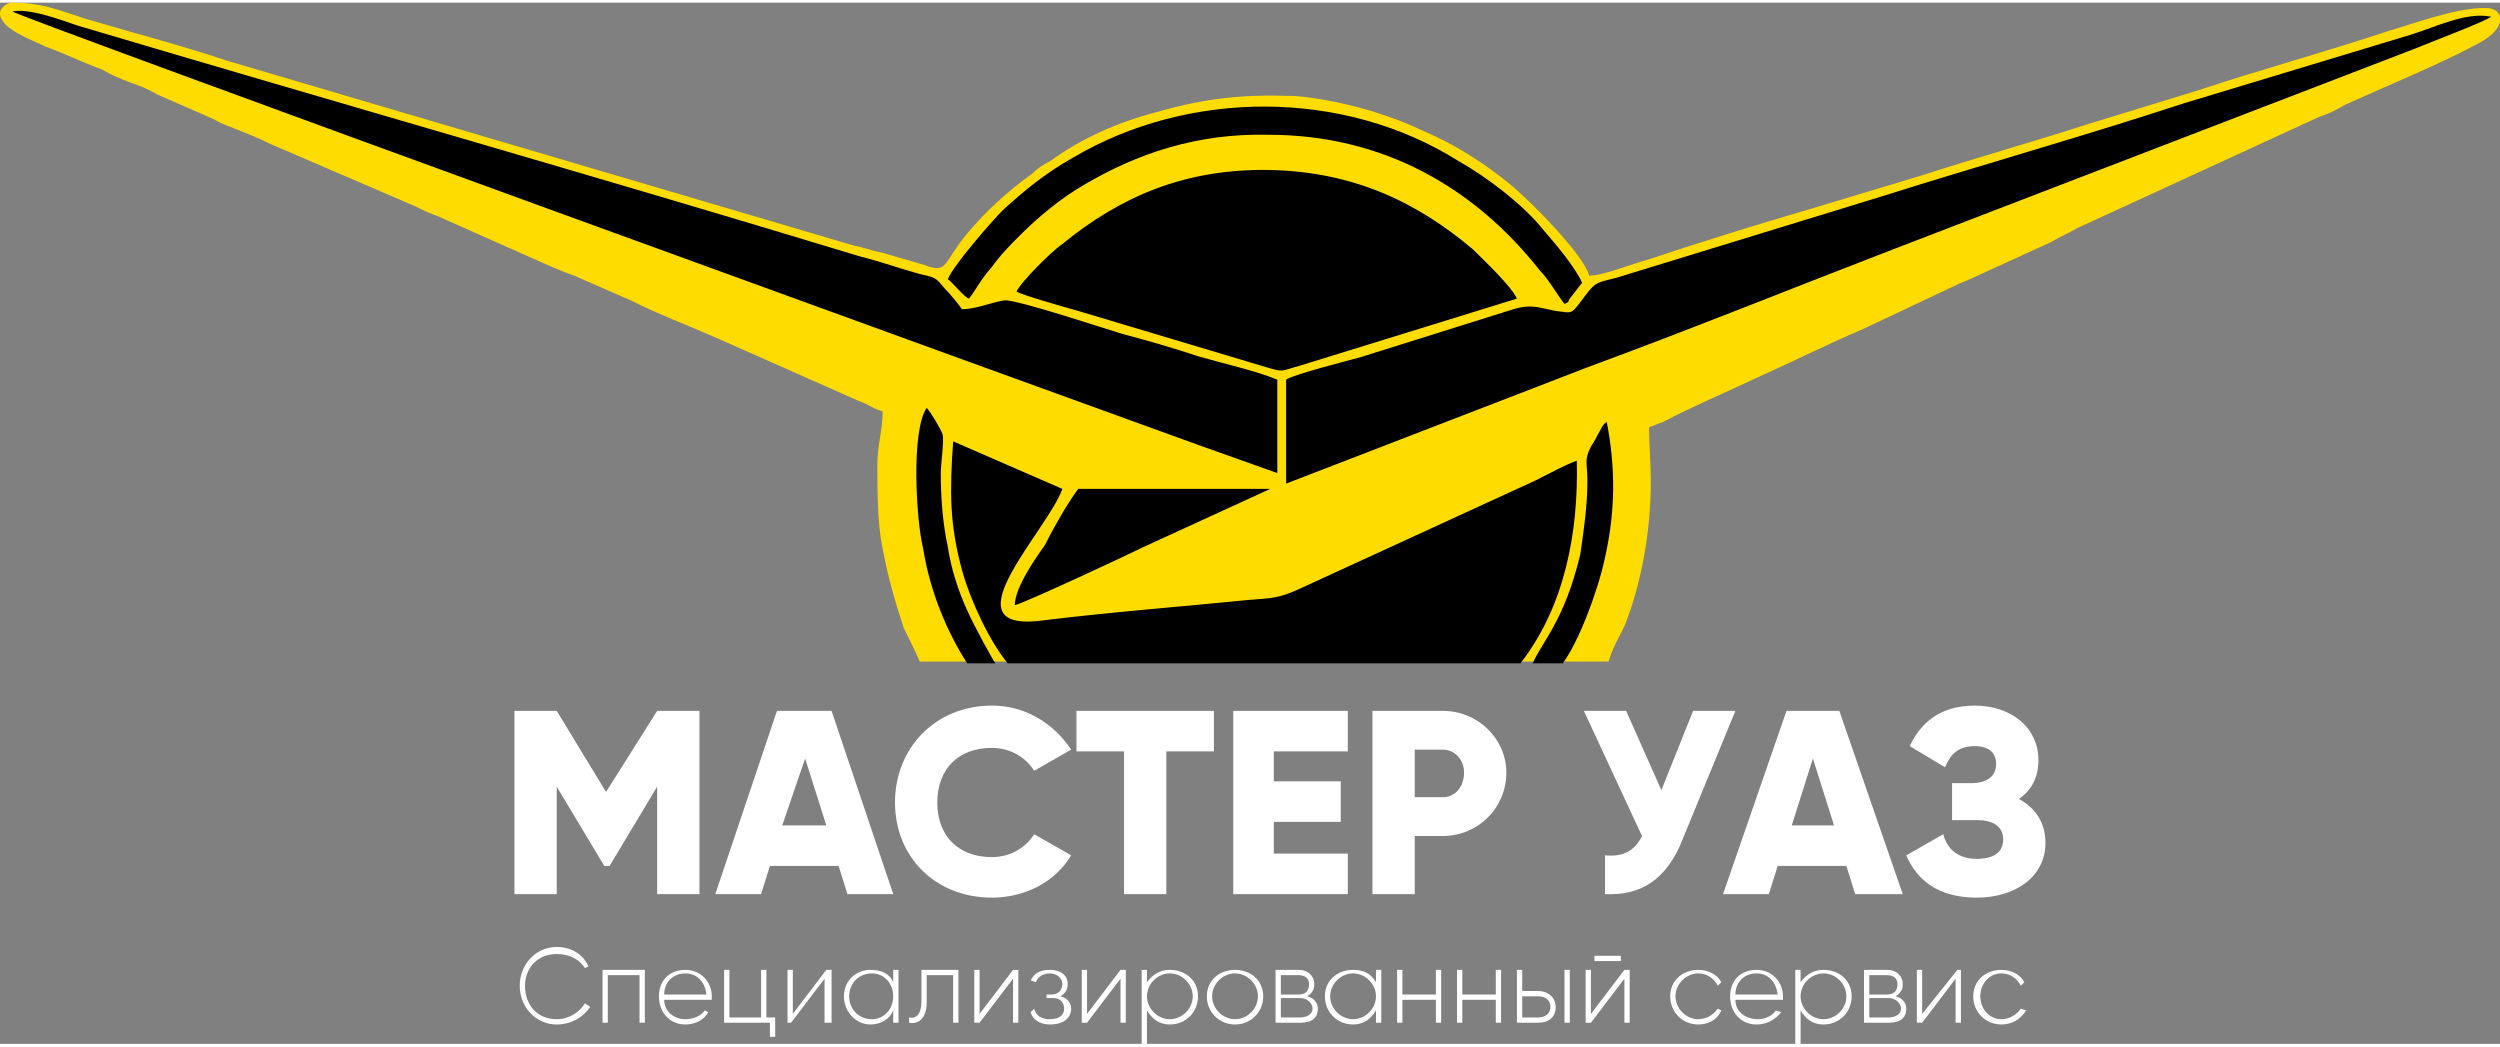
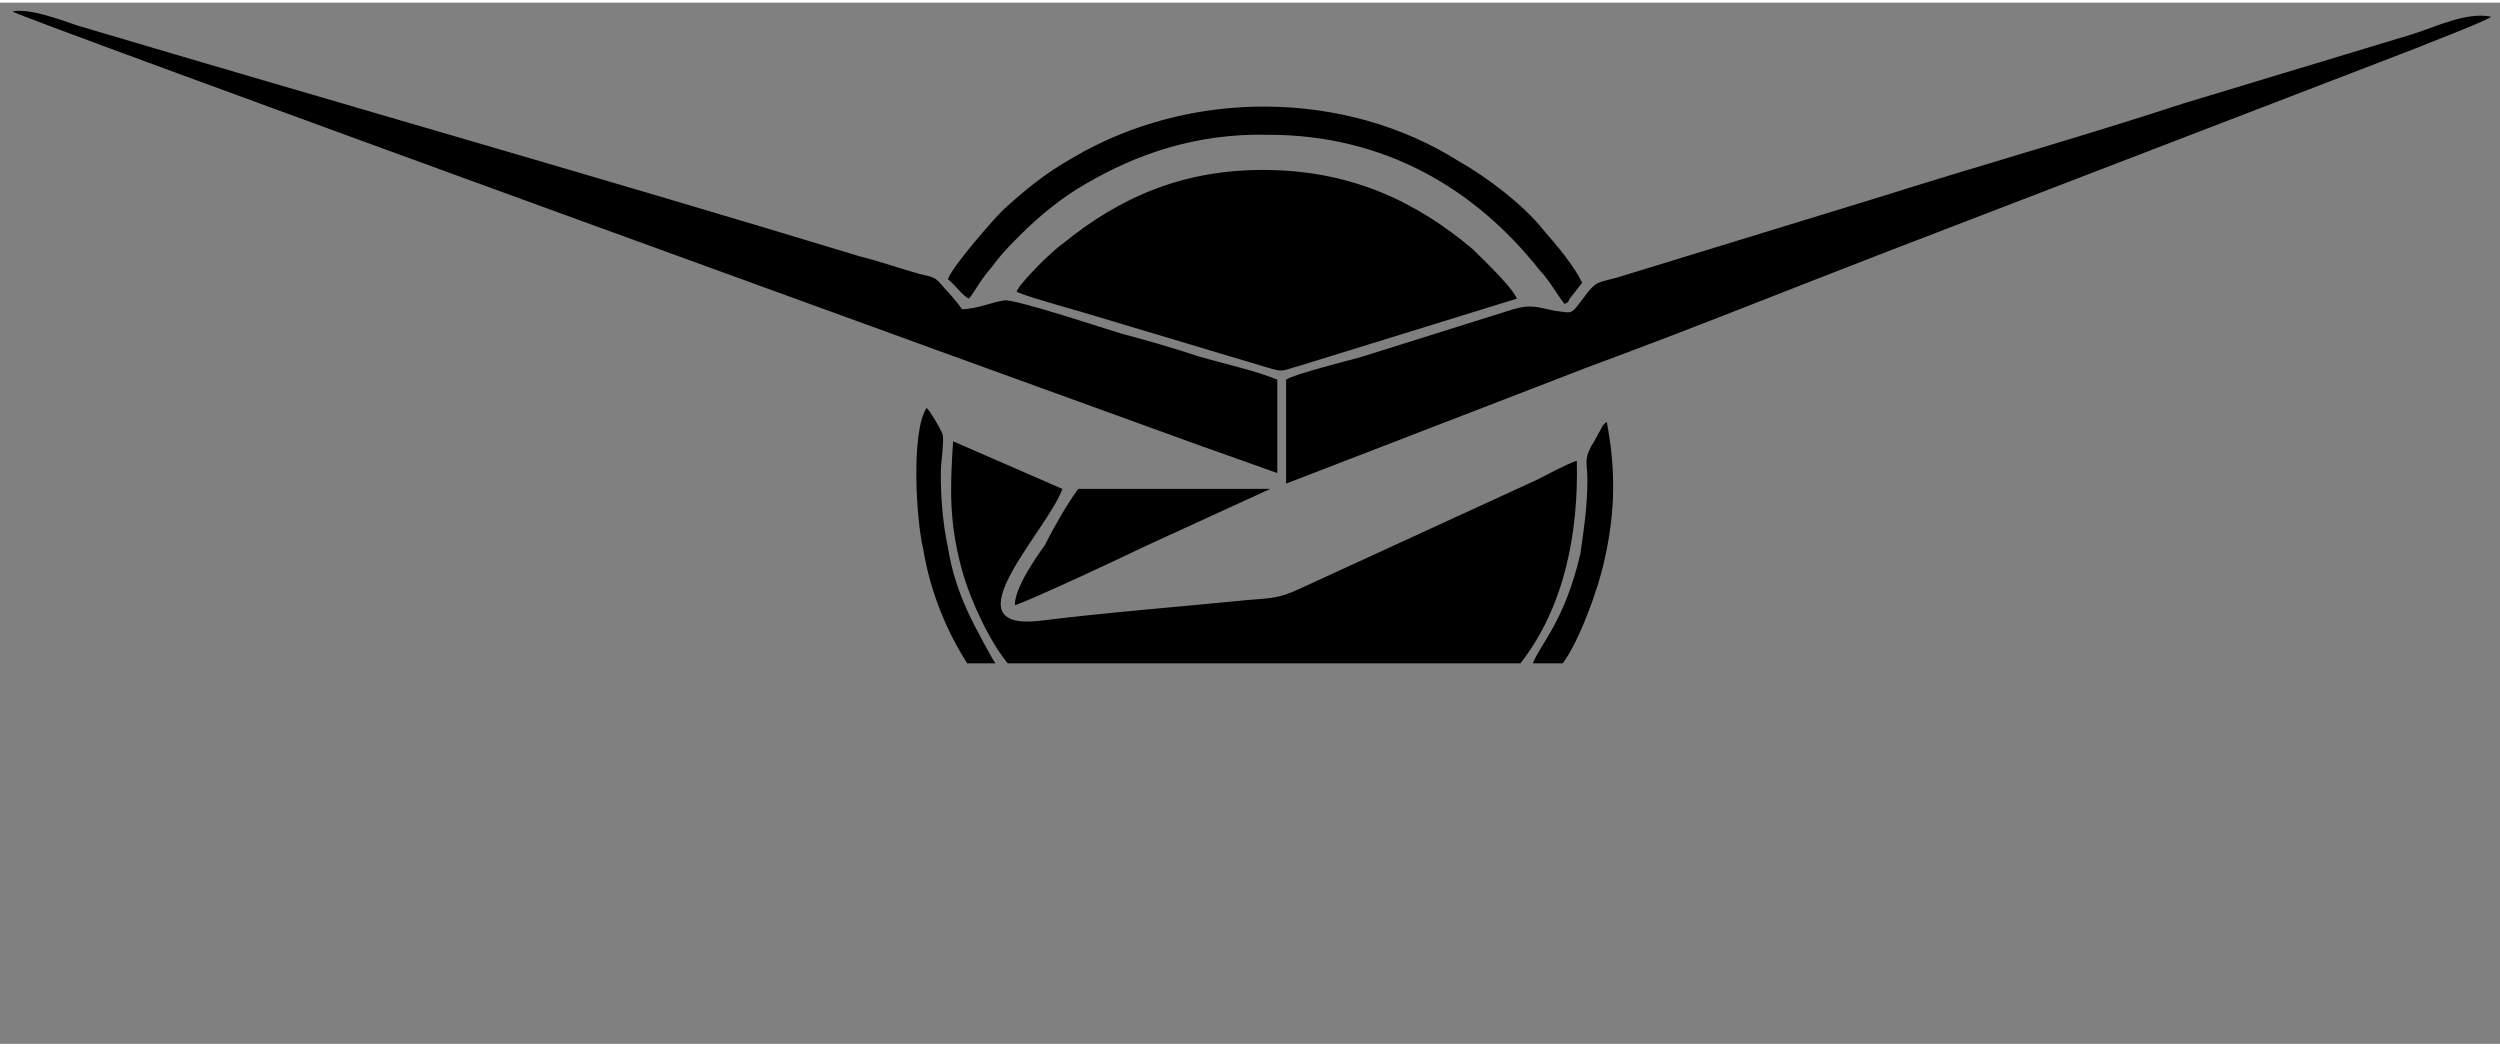
<svg xmlns="http://www.w3.org/2000/svg" xml:space="preserve" width="129px" height="54px" style="shape-rendering:geometricPrecision; text-rendering:geometricPrecision; image-rendering:optimizeQuality; fill-rule:evenodd; clip-rule:evenodd" viewBox="0 0 1419 591">
  <rect x="0" y="0" width="1419" height="591" fill="#808080" stroke="none" />
  <defs>
    <style type="text/css">  .fil2 {fill:black} .fil1 {fill:#FFDC00} .fil0 {fill:white;fill-rule:nonzero}  </style>
  </defs>
  <g id="Слой_x0020_1">
-     <path class="fil0" d="M397 402l-24 0 -29 46 -28 -46 -24 0 0 104 24 0 0 -61 27 45 3 0 27 -45 0 61 24 0 0 -104zm84 104l26 0 -35 -104 -31 0 -35 104 26 0 5 -16 39 0 5 16zm-37 -39l13 -38 12 38 -25 0zm119 41c19,0 36,-9 45,-24l-21 -12c-5,8 -14,13 -24,13 -19,0 -31,-12 -31,-31 0,-19 12,-31 31,-31 10,0 19,5 24,13l21 -12c-10,-15 -26,-25 -45,-25 -32,0 -55,24 -55,55 0,31 23,54 55,54zm126 -106l-78 0 0 23 27 0 0 81 24 0 0 -81 27 0 0 -23zm34 81l0 -18 38 0 0 -23 -38 0 0 -17 42 0 0 -23 -65 0 0 104 65 0 0 -23 -42 0zm96 -81l-40 0 0 104 24 0 0 -33 16 0c20,0 36,-16 36,-36 0,-19 -16,-35 -36,-35zm0 49l-16 0 0 -27 16 0c7,0 12,6 12,13 0,8 -5,14 -12,14zm142 -49l-18 45 -20 -45 -24 0 33 71c-4,8 -10,12 -21,11l0 22c20,1 35,-8 44,-31l30 -73 -24 0zm92 104l27 0 -36 -104 -30 0 -36 104 26 0 5 -16 39 0 5 16zm-36 -39l12 -38 12 38 -24 0zm129 -15c7,-5 11,-12 11,-22 0,-19 -16,-31 -36,-31 -20,0 -31,10 -37,23l20 12c3,-7 7,-12 17,-12 8,0 12,4 12,10 0,7 -5,11 -14,11l-11 0 0 21 14 0c10,0 15,4 15,11 0,7 -5,11 -15,11 -11,0 -17,-6 -19,-14l-21 12c6,14 18,24 40,24 22,0 39,-12 39,-31 0,-12 -6,-20 -15,-25z" />
-     <path class="fil1" d="M0 6c0,9 18,15 26,19 11,4 21,9 32,13 5,3 10,5 15,7 6,2 11,4 16,7l32 14c5,3 11,5 16,7 5,2 10,4 16,7l79 34c5,2 10,5 16,7l63 28c5,2 9,4 15,6l32 14c16,8 32,14 48,21l79 35c2,1 5,2 7,3 4,2 5,3 9,4 0,11 -3,19 -3,30 0,15 0,34 3,48 3,16 7,30 12,45 2,4 7,14 9,19l391 0c2,-7 6,-14 9,-20 10,-25 15,-55 15,-82 0,-11 -1,-21 -1,-31 3,-1 5,-2 8,-3 15,-8 36,-17 53,-25 20,-9 40,-19 61,-28l53 -25c2,-1 5,-2 7,-3l46 -21c5,-3 10,-5 15,-8l137 -63c6,-2 10,-4 15,-7 22,-10 56,-24 76,-35 17,-9 14,-20 4,-20 -17,0 -38,8 -55,13 -36,12 -73,22 -109,34l-62 19c-31,10 -63,19 -94,29l-63 19c-31,9 -63,19 -93,29 -8,2 -25,9 -33,9 -3,-12 -34,-43 -45,-52 -16,-13 -32,-23 -51,-31 -8,-4 -17,-7 -26,-10 -13,-4 -31,-8 -45,-9 -29,-1 -50,1 -78,9 -23,6 -43,15 -61,28 -4,2 -7,4 -10,7 -14,10 -26,21 -37,34 -14,17 -11,23 -24,18l-24 -7c-6,-1 -10,-3 -16,-4l-356 -105c-27,-9 -54,-16 -81,-24 -15,-5 -25,-9 -41,-9 -3,0 -7,3 -7,6z" />
    <path class="fil2" d="M730 214l0 59 171 -66c57,-21 114,-44 171,-66l299 -115c7,-3 39,-15 43,-18 -14,-3 -32,6 -45,10l-129 39c-58,19 -115,35 -172,53l-150 46c-11,3 -12,2 -18,10 -9,12 -7,10 -17,9 -10,-2 -14,-4 -24,-1l-86 27c-7,2 -39,10 -43,13zm140 161l17 0c9,-12 20,-41 24,-60 6,-27 6,-51 1,-77 -3,2 -3,4 -5,7 -1,2 -2,4 -4,7 -4,8 -2,9 -2,19 0,15 -2,28 -4,42 -9,38 -22,50 -27,62zm-321 0l16 0c-1,-1 -12,-21 -16,-30 -5,-11 -9,-23 -11,-36 -3,-14 -4,-28 -4,-42 0,-6 2,-18 1,-22 -1,-3 -7,-13 -9,-15 -9,13 -6,64 -2,80 4,25 14,48 25,65zm27 -33c5,-1 63,-28 73,-33l72 -33 -109 0c-6,8 -14,22 -19,32 -5,7 -17,24 -17,34zm-38 -185c3,2 9,10 12,11 4,-5 6,-10 13,-18 5,-7 11,-13 16,-18 10,-10 23,-21 37,-29 29,-17 63,-29 104,-28 65,0 117,30 154,77 5,5 10,14 14,19 4,-2 1,0 3,-3l7 -9c-4,-9 -15,-22 -22,-30 -11,-14 -32,-30 -48,-39 -65,-41 -153,-41 -219,-2 -16,9 -28,19 -40,30 -5,5 -28,31 -31,39zm34 218l291 0c25,-32 33,-74 32,-115 -6,2 -17,8 -23,11l-135 62c-11,5 -15,5 -28,6 -40,4 -80,7 -120,12 -51,5 6,-52 14,-75l-62 -27c-2,29 -2,47 5,73 5,18 16,41 26,53zm5 -211c3,2 28,9 35,11l107 32c10,3 8,2 19,-1l123 -38c-3,-7 -20,-23 -25,-28 -32,-27 -68,-44 -115,-45 -48,-1 -85,15 -118,42 -6,4 -24,22 -26,27zm148 103l0 -53c-12,-5 -30,-9 -44,-13 -15,-5 -29,-9 -44,-13 -7,-2 -61,-20 -67,-19 -7,1 -16,5 -24,5 -2,-3 -7,-9 -10,-12 -5,-6 -5,-6 -14,-8 -11,-3 -22,-7 -34,-10 -148,-45 -296,-87 -444,-131 -9,-3 -27,-10 -37,-8 3,3 590,216 673,246l45 16z" />
-     <path class="fil0" d="M316 580c8,0 15,-4 19,-10l-3 -2c-3,5 -9,9 -16,9 -11,0 -18,-8 -18,-19 0,-10 7,-18 18,-18 7,0 13,3 16,8l2 -1c-3,-7 -10,-11 -18,-11 -12,0 -21,10 -21,22 0,12 9,22 21,22zm50 -31l-24 0 0 30 3 0 0 -27 18 0 0 27 3 0 0 -30zm23 0c-9,0 -15,6 -15,15 0,9 6,16 15,16 6,0 11,-3 13,-7l-2 -1c-2,3 -6,5 -11,5 -6,0 -12,-4 -12,-11l27 0c0,-1 0,-1 0,-2 0,-8 -6,-15 -15,-15zm0 2c6,0 11,4 12,12l-24 0c0,-7 5,-12 12,-12zm46 25l0 -27 -3 0 0 27 -18 0 0 -27 -3 0 0 30 26 0 0 8 3 0 0 -11 -5 0zm34 -27l-19 25 0 -25 -3 0 0 30 2 0 19 -25 0 25 4 0 0 -30 -3 0zm38 0l0 7c-2,-5 -7,-7 -13,-7 -8,0 -15,6 -15,15 0,9 7,16 15,16 6,0 11,-3 13,-8l0 7 3 0 0 -30 -3 0zm-12 28c-8,0 -13,-6 -13,-13 0,-7 5,-13 13,-13 7,0 12,6 12,13 0,7 -5,13 -12,13zm49 -28l-21 0 0 18c0,7 -3,10 -7,9l0 3c5,1 10,-2 10,-12l0 -15 15 0 0 27 3 0 0 -30zm31 0l-19 25 0 -25 -3 0 0 30 3 0 19 -25 0 25 3 0 0 -30 -3 0zm27 15c3,-2 4,-4 4,-7 0,-5 -4,-8 -10,-8 -6,0 -9,2 -11,6l3 1c1,-3 4,-5 8,-5 4,0 7,3 7,6 0,3 -2,6 -6,6l-3 0 0 2 4 0c4,0 6,3 6,6 0,3 -2,6 -8,6 -5,0 -8,-2 -9,-6l-2 2c1,4 5,7 11,7 8,0 12,-4 12,-9 0,-3 -2,-6 -6,-7zm34 -15l-19 25 0 -25 -3 0 0 30 3 0 19 -25 0 25 3 0 0 -30 -3 0zm28 0c-6,0 -10,3 -13,7l0 -7 -3 0 0 42 3 0 0 -19c3,5 7,8 13,8 9,0 16,-7 16,-16 0,-9 -7,-15 -16,-15zm0 28c-7,0 -13,-6 -13,-13 0,-7 6,-13 13,-13 7,0 13,6 13,13 0,7 -6,13 -13,13zm37 3c9,0 16,-7 16,-16 0,-9 -7,-15 -16,-15 -9,0 -16,6 -16,15 0,9 7,16 16,16zm0 -3c-7,0 -13,-6 -13,-13 0,-7 6,-13 13,-13 7,0 13,6 13,13 0,7 -6,13 -13,13zm41 -13c3,-2 4,-4 4,-7 0,-4 -3,-8 -9,-8l-13 0 0 30 14 0c7,0 10,-3 10,-8 0,-3 -2,-6 -6,-7zm-5 -12c4,0 6,2 6,5 0,4 -2,6 -6,6l-10 0 0 -11 10 0zm1 24l-11 0 0 -11 11 0c4,0 7,3 7,6 0,3 -3,5 -7,5zm43 -27l0 7c-3,-5 -7,-7 -13,-7 -9,0 -16,6 -16,15 0,9 7,16 16,16 6,0 10,-3 13,-8l0 7 3 0 0 -30 -3 0zm-13 28c-7,0 -13,-6 -13,-13 0,-7 6,-13 13,-13 7,0 13,6 13,13 0,7 -6,13 -13,13zm47 -28l0 14 -19 0 0 -14 -3 0 0 30 3 0 0 -13 19 0 0 13 3 0 0 -30 -3 0zm34 0l0 14 -19 0 0 -14 -3 0 0 30 3 0 0 -13 19 0 0 13 3 0 0 -30 -3 0zm24 12l-9 0 0 -12 -3 0 0 30 12 0c6,0 10,-3 10,-9 0,-5 -4,-9 -10,-9zm15 -12l0 30 3 0 0 -30 -3 0zm-15 27l-9 0 0 -12 9 0c4,0 7,2 7,6 0,4 -3,6 -7,6zm32 -32l15 0 0 -3 -15 0 0 3zm17 5l-19 25 0 -25 -3 0 0 30 3 0 19 -25 0 25 3 0 0 -30 -3 0zm42 31c6,0 11,-3 13,-8l-2 -1c-2,3 -6,6 -11,6 -7,0 -13,-6 -13,-13 0,-7 6,-13 13,-13 5,0 9,3 11,7l2 -2c-2,-4 -7,-7 -13,-7 -9,0 -16,6 -16,15 0,9 7,16 16,16zm33 -31c-9,0 -15,6 -15,15 0,9 6,16 15,16 6,0 11,-3 14,-7l-3 -1c-2,3 -6,5 -10,5 -7,0 -13,-4 -13,-11l27 0c0,-1 0,-1 0,-2 0,-8 -6,-15 -15,-15zm0 2c6,0 11,4 12,12l-24 0c0,-7 5,-12 12,-12zm38 -2c-6,0 -10,3 -13,7l0 -7 -3 0 0 42 3 0 0 -19c3,5 7,8 13,8 9,0 16,-7 16,-16 0,-9 -7,-15 -16,-15zm0 28c-7,0 -13,-6 -13,-13 0,-7 6,-13 13,-13 7,0 13,6 13,13 0,7 -6,13 -13,13zm41 -13c3,-2 4,-4 4,-7 0,-4 -3,-8 -9,-8l-13 0 0 30 14 0c7,0 10,-3 10,-8 0,-3 -2,-6 -6,-7zm-5 -12c4,0 6,2 6,5 0,4 -2,6 -6,6l-10 0 0 -11 10 0zm1 24l-11 0 0 -11 11 0c4,0 7,3 7,6 0,3 -3,5 -7,5zm39 -27l-20 25 0 -25 -3 0 0 30 3 0 19 -25 0 25 3 0 0 -30 -2 0zm25 31c6,0 11,-3 14,-8l-3 -1c-2,3 -6,6 -11,6 -7,0 -12,-6 -12,-13 0,-7 5,-13 12,-13 5,0 9,3 11,7l2 -2c-2,-4 -7,-7 -13,-7 -9,0 -16,6 -16,15 0,9 7,16 16,16z" />
  </g>
</svg>